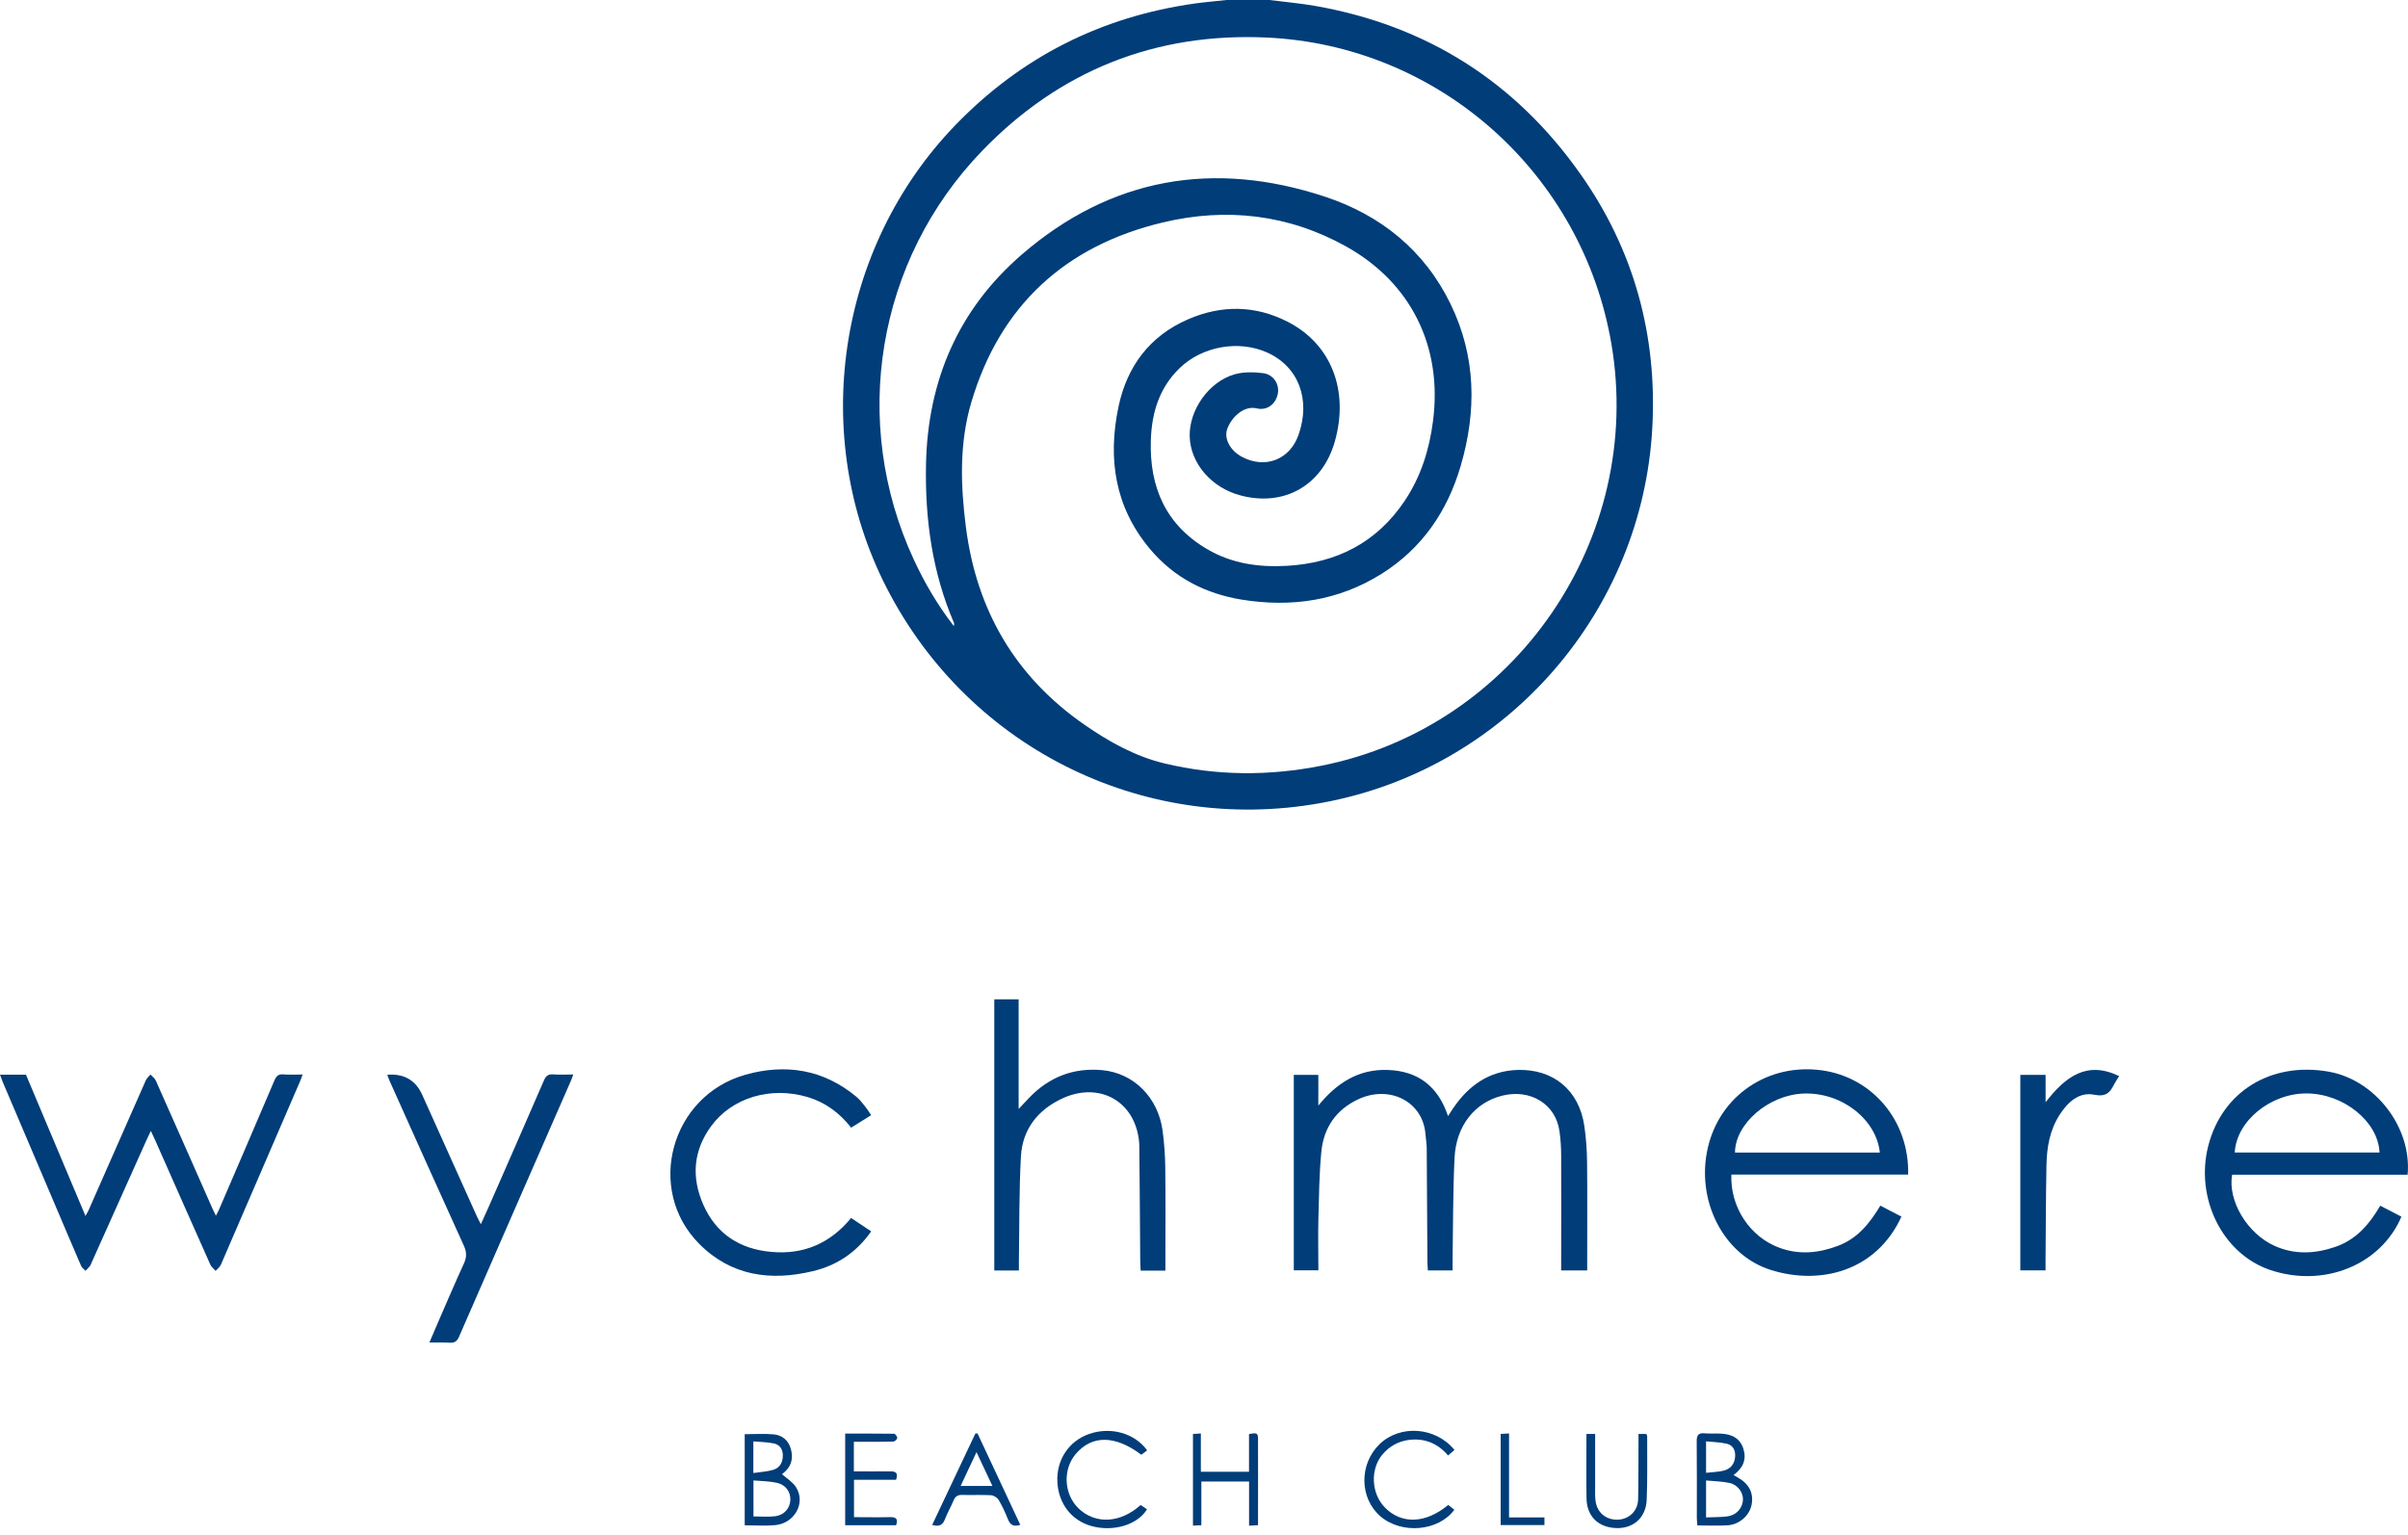
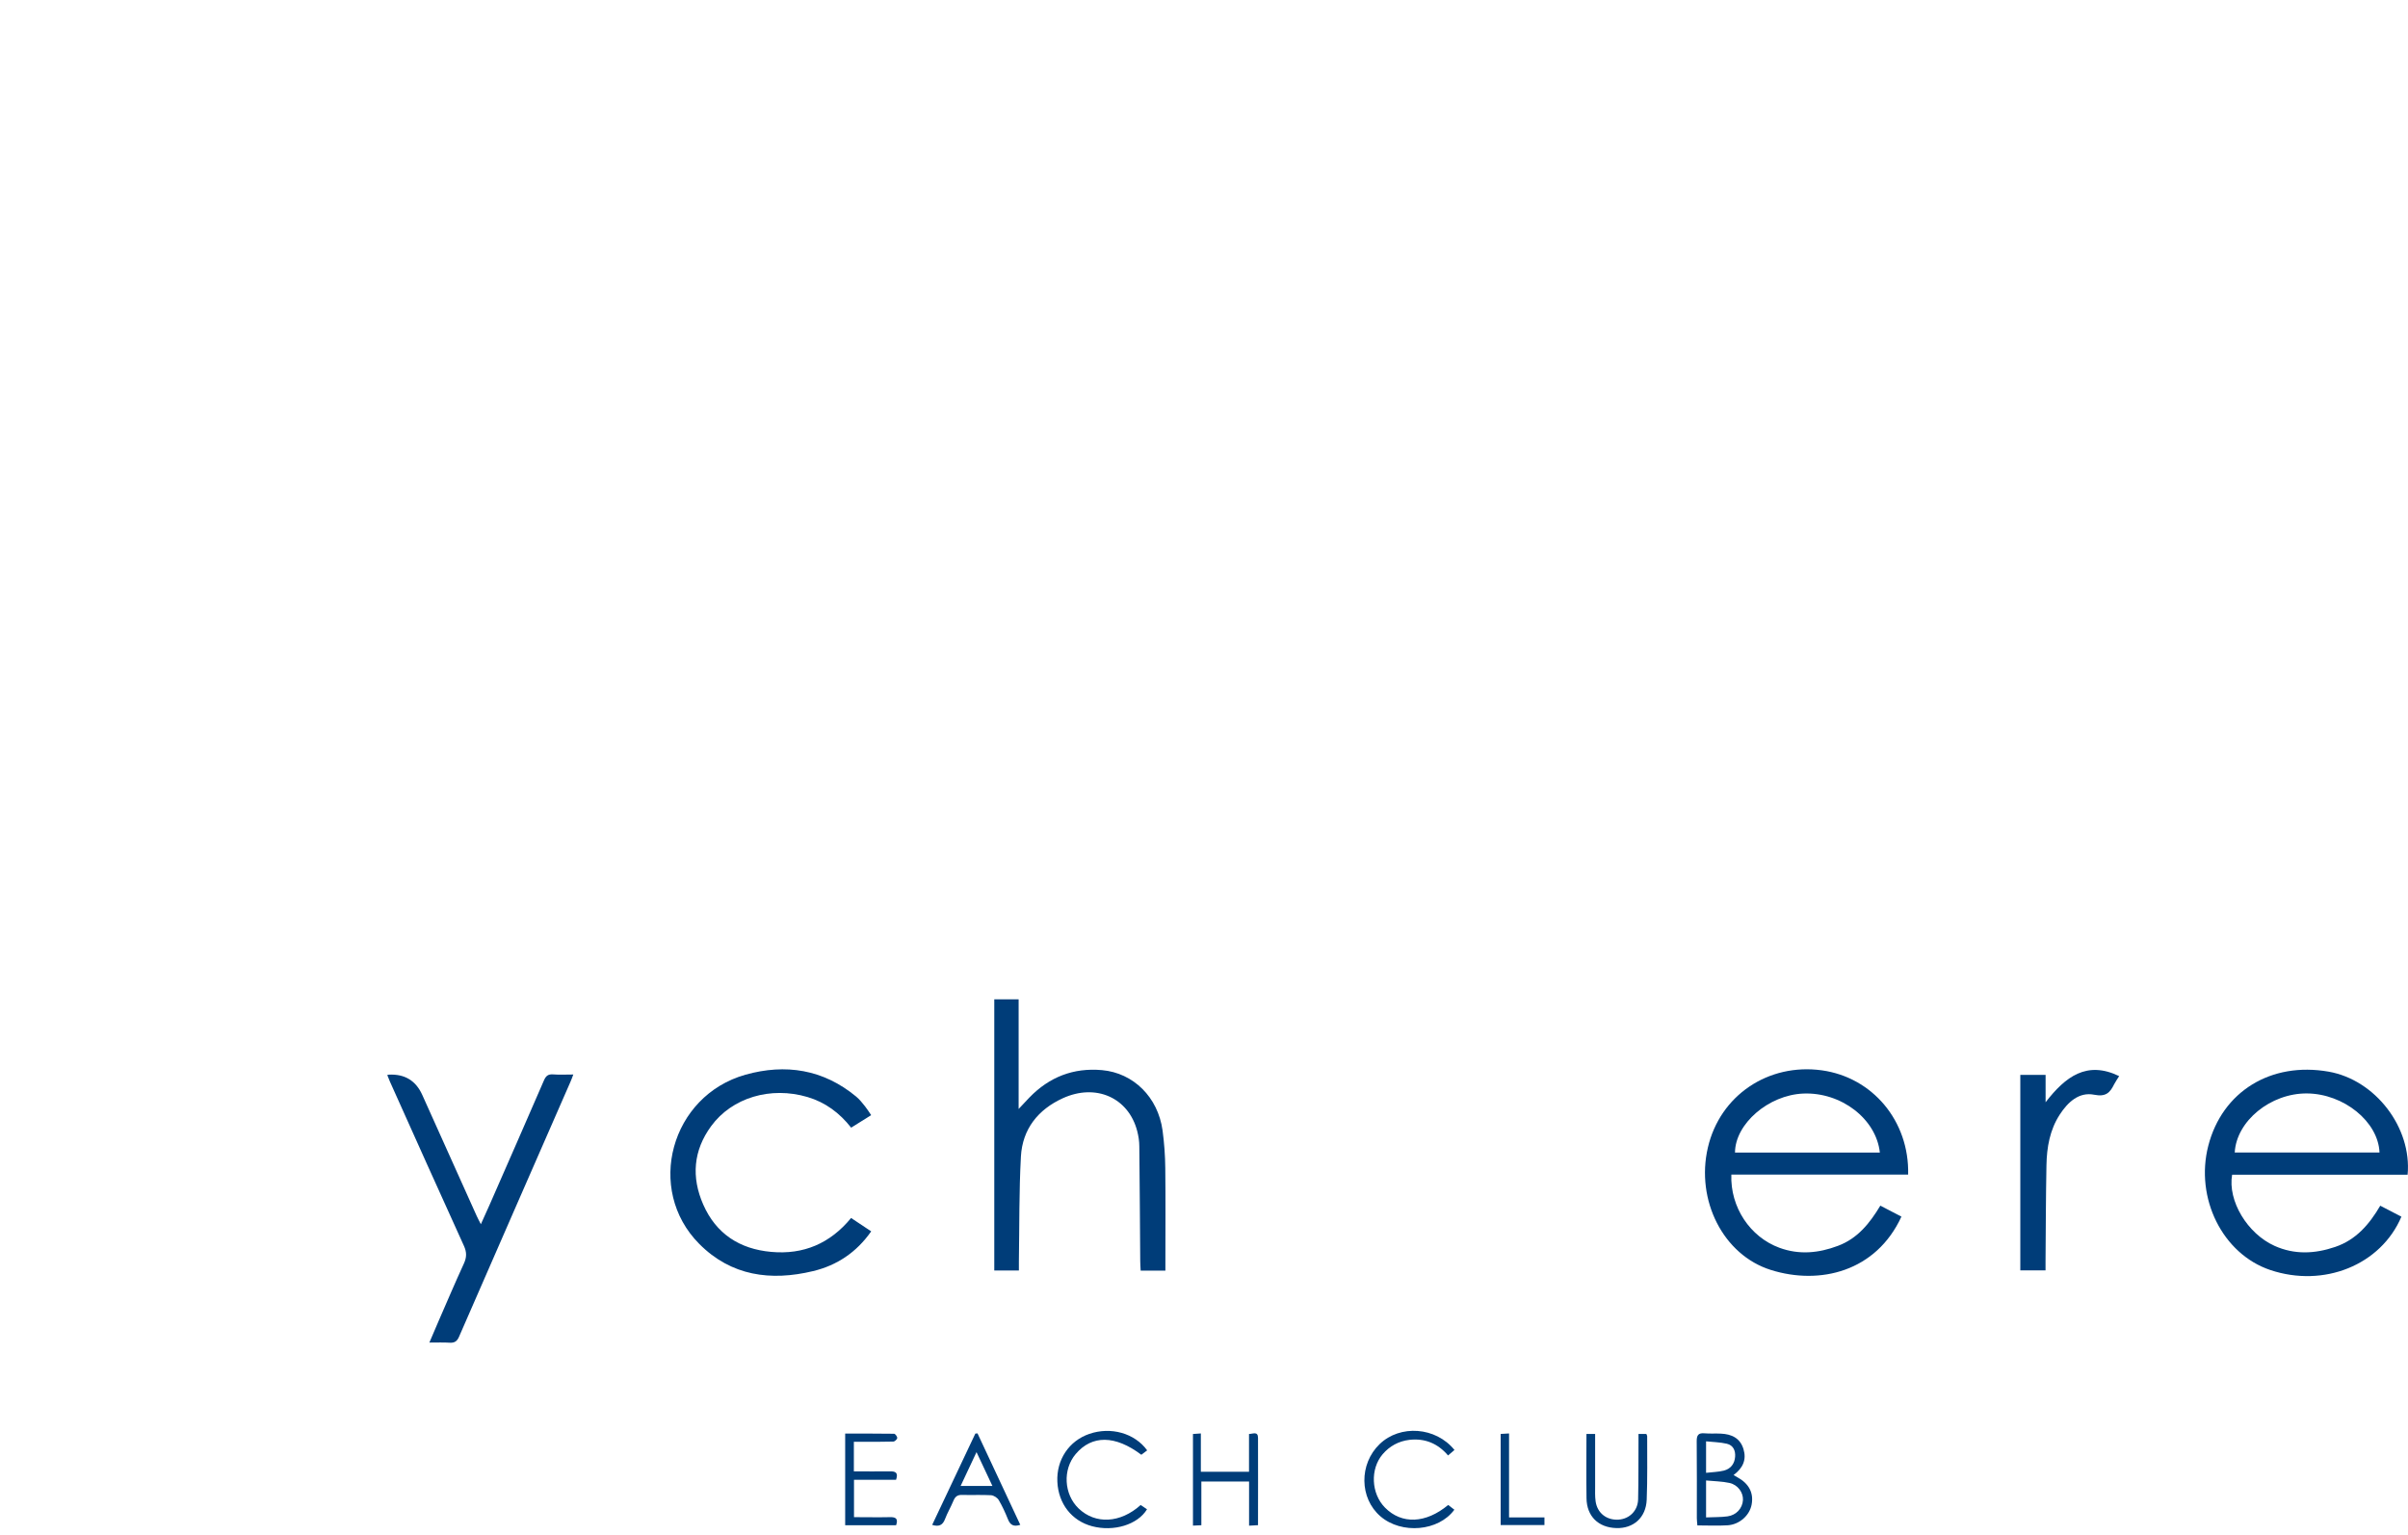
<svg xmlns="http://www.w3.org/2000/svg" width="160" height="102" viewBox="0 0 160 102" fill="none">
  <g clip-path="url(#clip0_14709_38070)">
-     <path d="M84.351 0C85.355 0.127 86.367 0.217 87.363 0.389C94.779 1.688 100.679 5.421 105.01 11.563C108.571 16.61 110.123 22.285 109.787 28.439C109.12 40.621 100.22 50.872 88.309 53.265C76.386 55.662 64.471 49.905 58.911 39.064C53.757 29.017 55.609 16.492 63.447 8.35C67.831 3.798 73.162 1.106 79.414 0.229C80.102 0.135 80.803 0.078 81.5 0L84.351 0ZM63.381 41.616C63.389 41.477 63.406 41.44 63.394 41.416C61.943 38.044 61.456 34.508 61.529 30.861C61.64 25.285 63.689 20.544 67.901 16.91C73.825 11.796 80.643 10.633 88.022 13.066C91.735 14.291 94.648 16.631 96.389 20.216C98.081 23.703 98.126 27.329 97.049 30.988C96.164 33.995 94.476 36.462 91.784 38.146C88.932 39.932 85.806 40.379 82.528 39.855C80.106 39.465 78.009 38.392 76.419 36.495C74.079 33.713 73.588 30.48 74.321 27.022C74.886 24.346 76.39 22.33 78.935 21.224C81.155 20.257 83.413 20.278 85.581 21.396C88.465 22.879 89.645 25.965 88.695 29.333C87.871 32.25 85.343 33.7 82.426 32.926C80.488 32.414 79.094 30.787 79.049 28.997C79.008 27.243 80.328 25.354 82.053 24.871C82.643 24.707 83.315 24.723 83.933 24.801C84.626 24.891 85.023 25.543 84.904 26.161C84.778 26.841 84.208 27.309 83.503 27.141C82.594 26.923 81.758 27.825 81.528 28.558C81.332 29.189 81.762 29.955 82.512 30.357C84.069 31.189 85.707 30.55 86.285 28.89C87.109 26.534 86.269 24.35 84.187 23.424C82.29 22.58 79.885 23.015 78.386 24.461C77.025 25.772 76.525 27.436 76.468 29.259C76.366 32.381 77.464 34.905 80.25 36.519C81.873 37.462 83.659 37.712 85.511 37.605C88.805 37.417 91.468 36.069 93.329 33.295C94.406 31.689 94.972 29.894 95.217 27.98C95.857 23.064 93.775 18.799 89.453 16.385C85.617 14.246 81.487 13.775 77.267 14.783C70.797 16.328 66.45 20.29 64.541 26.731C63.73 29.46 63.824 32.275 64.184 35.069C64.897 40.576 67.47 44.984 72.055 48.164C73.69 49.299 75.431 50.27 77.378 50.737C80.832 51.565 84.314 51.581 87.805 50.889C100.667 48.336 109.283 35.798 107.067 22.838C105.133 11.53 95.627 3.024 84.167 2.495C76.763 2.155 70.4 4.691 65.246 10.038C58.235 17.315 56.481 28.058 60.722 37.2C61.439 38.748 62.295 40.211 63.389 41.625L63.381 41.616Z" fill="#003D79" />
-     <path d="M85.962 71.437H87.596V73.477C88.809 71.99 90.247 71.043 92.198 71.109C94.205 71.174 95.545 72.174 96.213 74.174C96.356 73.96 96.459 73.801 96.561 73.645C97.586 72.137 98.95 71.174 100.818 71.109C103.215 71.027 104.932 72.465 105.272 74.837C105.387 75.628 105.444 76.435 105.453 77.234C105.477 79.447 105.461 81.659 105.461 83.872V84.433H103.732V83.933C103.732 81.557 103.74 79.18 103.732 76.804C103.732 76.263 103.695 75.722 103.621 75.19C103.379 73.387 101.699 72.35 99.819 72.817C97.999 73.268 96.75 74.809 96.647 76.952C96.537 79.242 96.553 81.536 96.516 83.827V84.433H94.873C94.865 84.22 94.845 84.011 94.845 83.806C94.828 81.315 94.82 78.824 94.799 76.337C94.799 76.026 94.742 75.718 94.718 75.407C94.562 73.194 92.317 72.092 90.256 73.055C88.776 73.743 87.953 74.948 87.797 76.538C87.654 78.017 87.641 79.512 87.6 81C87.572 82.131 87.6 83.257 87.6 84.425H85.966V71.437H85.962Z" fill="#003D79" />
-     <path d="M0 71.424H1.725C3.032 74.526 4.339 77.624 5.679 80.811C5.777 80.631 5.843 80.533 5.888 80.426C7.154 77.554 8.416 74.678 9.686 71.805C9.752 71.658 9.887 71.543 9.993 71.412C10.116 71.543 10.28 71.654 10.35 71.81C11.616 74.649 12.866 77.493 14.123 80.336C14.181 80.467 14.25 80.594 14.345 80.795C14.435 80.615 14.505 80.5 14.558 80.377C15.787 77.521 17.016 74.67 18.233 71.81C18.36 71.515 18.495 71.371 18.835 71.404C19.241 71.441 19.651 71.412 20.11 71.412C20.04 71.597 19.991 71.748 19.925 71.892C18.18 75.948 16.43 80 14.677 84.052C14.607 84.208 14.447 84.327 14.328 84.462C14.21 84.327 14.05 84.212 13.98 84.056C12.747 81.295 11.526 78.525 10.301 75.755C10.223 75.583 10.141 75.415 10.022 75.161C9.911 75.395 9.834 75.555 9.76 75.714C8.531 78.46 7.297 81.209 6.068 83.954C6.039 84.016 6.027 84.081 5.986 84.13C5.892 84.245 5.785 84.352 5.683 84.458C5.581 84.347 5.441 84.257 5.388 84.126C4.823 82.823 4.269 81.512 3.712 80.201C2.532 77.431 1.352 74.665 0.176 71.896C0.115 71.748 0.066 71.597 0 71.424Z" fill="#003D79" />
    <path d="M115.04 78.062C114.958 80.225 116.286 82.216 118.24 82.929C119.551 83.409 120.842 83.282 122.124 82.798C123.427 82.311 124.235 81.299 124.939 80.127C125.423 80.381 125.882 80.618 126.341 80.856C124.657 84.511 120.924 85.425 117.662 84.4C114.499 83.405 112.668 79.77 113.479 76.271C114.286 72.793 117.499 70.646 121.047 71.133C124.411 71.596 126.873 74.497 126.787 78.062H115.04ZM124.907 76.599C124.665 74.358 122.333 72.571 119.814 72.678C117.507 72.776 115.294 74.686 115.282 76.599H124.911H124.907Z" fill="#003D79" />
    <path d="M159.975 78.07H148.314C148.011 79.799 149.322 81.987 151.138 82.802C152.461 83.396 153.805 83.331 155.157 82.872C156.546 82.401 157.427 81.376 158.156 80.131C158.648 80.385 159.107 80.623 159.562 80.86C158.197 84.073 154.407 85.601 150.847 84.404C147.683 83.339 145.836 79.635 146.729 76.152C147.655 72.543 150.892 70.547 154.731 71.223C157.824 71.768 160.266 74.931 159.975 78.074V78.07ZM158.107 76.595C158.025 74.546 155.731 72.69 153.289 72.67C150.875 72.649 148.601 74.501 148.487 76.595H158.107Z" fill="#003D79" />
    <path d="M77.435 84.445H75.792C75.78 84.224 75.763 84.019 75.763 83.81C75.743 81.27 75.731 78.729 75.702 76.193C75.702 75.853 75.649 75.505 75.563 75.173C74.989 72.96 72.826 71.981 70.617 72.989C68.974 73.739 67.938 75.038 67.835 76.857C67.708 79.176 67.737 81.507 67.7 83.831V84.437H66.065V66.417H67.683V73.702C67.987 73.382 68.192 73.161 68.396 72.944C69.72 71.576 71.326 70.949 73.227 71.121C75.313 71.309 76.943 72.919 77.247 75.132C77.357 75.956 77.419 76.796 77.427 77.627C77.451 79.709 77.435 81.79 77.435 83.871V84.441V84.445Z" fill="#003D79" />
    <path d="M57.887 74.112C57.436 74.395 57.01 74.661 56.555 74.944C55.785 73.965 54.843 73.26 53.654 72.908C51.212 72.186 48.643 72.94 47.25 74.846C46.066 76.464 45.927 78.234 46.726 80.053C47.582 82.004 49.151 83.012 51.241 83.2C53.384 83.397 55.158 82.643 56.551 80.947C56.998 81.246 57.428 81.528 57.887 81.836C56.912 83.229 55.613 84.097 54.023 84.478C51.212 85.154 48.586 84.806 46.464 82.671C42.866 79.054 44.566 72.822 49.536 71.424C52.196 70.679 54.699 71.068 56.883 72.875C57.108 73.059 57.293 73.297 57.477 73.526C57.62 73.703 57.739 73.899 57.887 74.116V74.112Z" fill="#003D79" />
    <path d="M25.731 71.445C25.813 71.425 25.829 71.421 25.846 71.421C26.891 71.371 27.628 71.818 28.054 72.76C29.263 75.444 30.468 78.132 31.676 80.816C31.746 80.971 31.828 81.123 31.951 81.361C32.168 80.877 32.348 80.484 32.525 80.086C33.733 77.329 34.942 74.576 36.138 71.814C36.265 71.519 36.405 71.38 36.745 71.404C37.167 71.437 37.593 71.412 38.093 71.412C38.023 71.597 37.974 71.74 37.912 71.879C35.442 77.53 32.967 83.176 30.505 88.83C30.373 89.137 30.209 89.256 29.882 89.236C29.464 89.211 29.042 89.227 28.53 89.227C28.759 88.691 28.948 88.244 29.14 87.802C29.697 86.527 30.238 85.249 30.82 83.983C31.013 83.565 31.021 83.225 30.824 82.795C29.169 79.164 27.542 75.518 25.907 71.879C25.85 71.748 25.801 71.613 25.731 71.445Z" fill="#003D79" />
    <path d="M134.24 71.436H135.92V73.256C137.248 71.539 138.665 70.482 140.808 71.518C140.681 71.727 140.562 71.887 140.476 72.059C140.202 72.617 139.923 72.912 139.149 72.756C138.137 72.555 137.399 73.248 136.863 74.071C136.199 75.091 135.998 76.255 135.977 77.443C135.937 79.57 135.932 81.7 135.916 83.827V84.429H134.24V71.428V71.436Z" fill="#003D79" />
-     <path d="M49.487 95.316C50.147 95.316 50.786 95.271 51.413 95.328C51.974 95.377 52.388 95.73 52.544 96.283C52.708 96.852 52.618 97.389 52.155 97.811C52.085 97.876 52.007 97.934 51.962 97.975C52.282 98.262 52.667 98.491 52.884 98.827C53.564 99.872 52.798 101.257 51.483 101.363C50.831 101.417 50.176 101.371 49.483 101.371V95.308V95.316H49.487ZM50.065 100.781C50.565 100.781 51.04 100.827 51.499 100.769C52.11 100.695 52.491 100.241 52.515 99.688C52.536 99.155 52.212 98.68 51.626 98.548C51.13 98.438 50.606 98.438 50.065 98.389V100.781ZM50.057 97.897C50.544 97.823 50.983 97.807 51.393 97.68C51.819 97.545 52.02 97.18 52.015 96.725C52.015 96.311 51.806 96.012 51.417 95.93C50.983 95.84 50.528 95.836 50.057 95.795V97.897Z" fill="#003D79" />
    <path d="M115.184 98.032C115.307 98.102 115.372 98.143 115.442 98.18C116.208 98.597 116.532 99.216 116.388 99.99C116.257 100.707 115.589 101.318 114.794 101.371C114.143 101.412 113.487 101.379 112.783 101.379C112.77 101.207 112.746 101.052 112.746 100.896C112.746 99.192 112.754 97.487 112.738 95.787C112.733 95.381 112.848 95.221 113.262 95.258C113.618 95.291 113.983 95.258 114.344 95.279C115.057 95.311 115.626 95.574 115.847 96.311C116.056 97.004 115.819 97.561 115.188 98.032H115.184ZM113.36 100.847C113.877 100.822 114.335 100.839 114.786 100.777C115.376 100.695 115.778 100.236 115.811 99.695C115.839 99.204 115.479 98.679 114.913 98.556C114.417 98.446 113.897 98.446 113.36 98.392V100.847ZM113.364 97.884C113.807 97.831 114.184 97.827 114.54 97.737C114.991 97.622 115.253 97.29 115.29 96.819C115.323 96.405 115.163 96.049 114.741 95.951C114.299 95.848 113.832 95.84 113.36 95.791V97.884H113.364Z" fill="#003D79" />
    <path d="M96.225 100.02C96.356 100.122 96.496 100.229 96.635 100.335C95.586 101.773 93.128 101.982 91.727 100.778C90.321 99.569 90.297 97.299 91.669 95.976C93.034 94.661 95.402 94.829 96.643 96.365C96.516 96.476 96.385 96.586 96.217 96.73C95.533 95.927 94.672 95.574 93.644 95.693C92.935 95.779 92.337 96.103 91.87 96.648C91.03 97.631 91.104 99.262 92.026 100.196C93.132 101.319 94.734 101.261 96.225 100.02Z" fill="#003D79" />
    <path d="M76.231 96.385C76.079 96.5 75.956 96.594 75.837 96.684C74.096 95.373 72.555 95.361 71.478 96.631C70.601 97.663 70.687 99.306 71.666 100.249C72.781 101.318 74.436 101.24 75.792 100.023C75.927 100.113 76.071 100.208 76.214 100.306C75.591 101.334 74.001 101.814 72.563 101.433C71.211 101.072 70.326 99.941 70.257 98.483C70.187 97.02 71.027 95.758 72.383 95.295C73.805 94.807 75.391 95.242 76.226 96.393V96.385H76.231Z" fill="#003D79" />
    <path d="M82.991 97.811V95.303C83.266 95.295 83.585 95.106 83.589 95.565C83.597 97.479 83.589 99.392 83.589 101.363C83.388 101.375 83.221 101.383 82.995 101.396V98.462H79.824V101.367C79.615 101.375 79.459 101.383 79.267 101.392V95.303C79.422 95.291 79.578 95.282 79.791 95.266V97.815H82.991V97.811Z" fill="#003D79" />
    <path d="M67.794 101.339C67.347 101.487 67.122 101.347 66.975 100.974C66.798 100.536 66.602 100.098 66.36 99.692C66.266 99.536 66.032 99.385 65.852 99.372C65.217 99.335 64.574 99.372 63.934 99.352C63.619 99.34 63.463 99.466 63.349 99.745C63.181 100.155 62.951 100.536 62.795 100.95C62.64 101.368 62.382 101.482 61.939 101.343C62.902 99.311 63.852 97.291 64.807 95.275C64.856 95.275 64.901 95.267 64.951 95.263C65.893 97.279 66.835 99.294 67.794 101.343V101.339ZM63.824 98.758H65.942C65.586 98 65.262 97.307 64.885 96.508C64.508 97.311 64.18 98.004 63.828 98.758H63.824Z" fill="#003D79" />
    <path d="M56.739 100.83C57.563 100.83 58.35 100.847 59.132 100.83C59.53 100.818 59.69 100.937 59.542 101.367H56.158V95.274C57.26 95.274 58.333 95.274 59.407 95.287C59.485 95.287 59.624 95.479 59.616 95.569C59.608 95.66 59.452 95.807 59.354 95.807C58.682 95.828 58.01 95.819 57.342 95.819H56.735V97.786C57.543 97.786 58.337 97.798 59.132 97.786C59.526 97.778 59.694 97.888 59.538 98.347H56.744V100.843L56.739 100.83Z" fill="#003D79" />
    <path d="M105.412 95.299H105.989V98.757C105.989 99.101 105.973 99.45 106.022 99.786C106.137 100.568 106.76 101.043 107.546 100.994C108.267 100.949 108.829 100.4 108.845 99.642C108.874 98.38 108.861 97.118 108.87 95.856V95.299H109.39C109.415 95.361 109.447 95.406 109.447 95.451C109.443 96.86 109.472 98.27 109.415 99.675C109.365 100.863 108.534 101.592 107.395 101.556C106.198 101.519 105.432 100.769 105.416 99.573C105.395 98.167 105.412 96.758 105.412 95.295V95.299Z" fill="#003D79" />
    <path d="M100.265 100.847H102.621V101.355H99.712V95.299C99.872 95.291 100.04 95.279 100.269 95.267V100.847H100.265Z" fill="#003D79" />
  </g>
  <defs>
    <clipPath id="clip0_14709_38070">
      <rect width="160" height="101.564" fill="white" />
    </clipPath>
  </defs>
</svg>